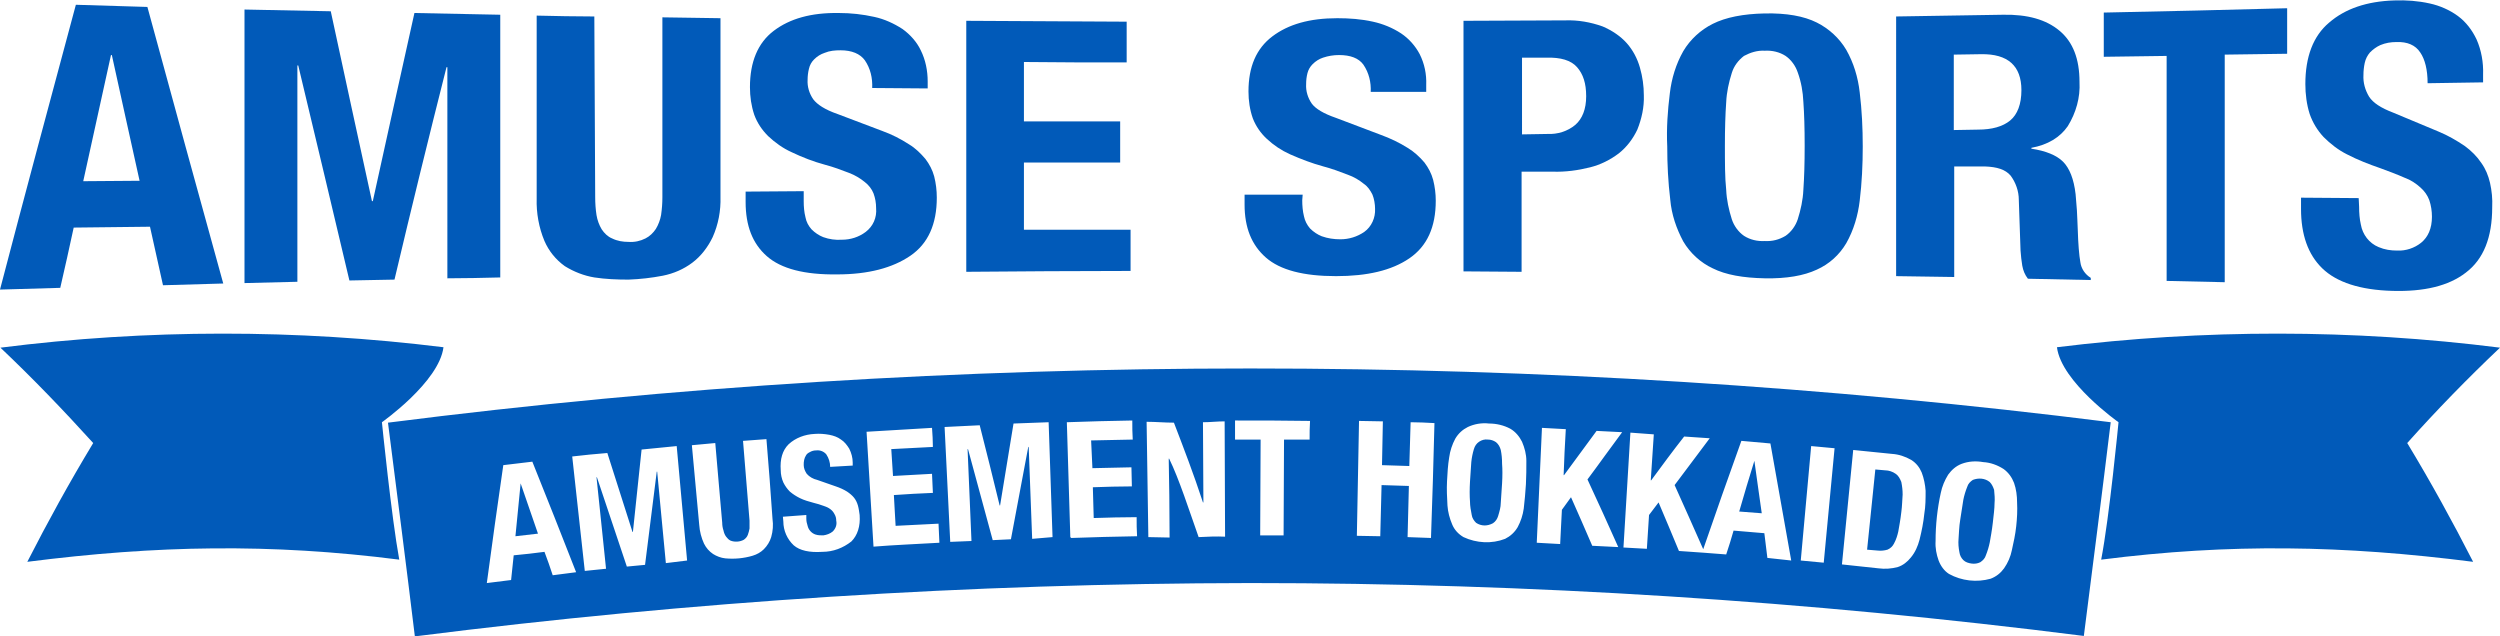
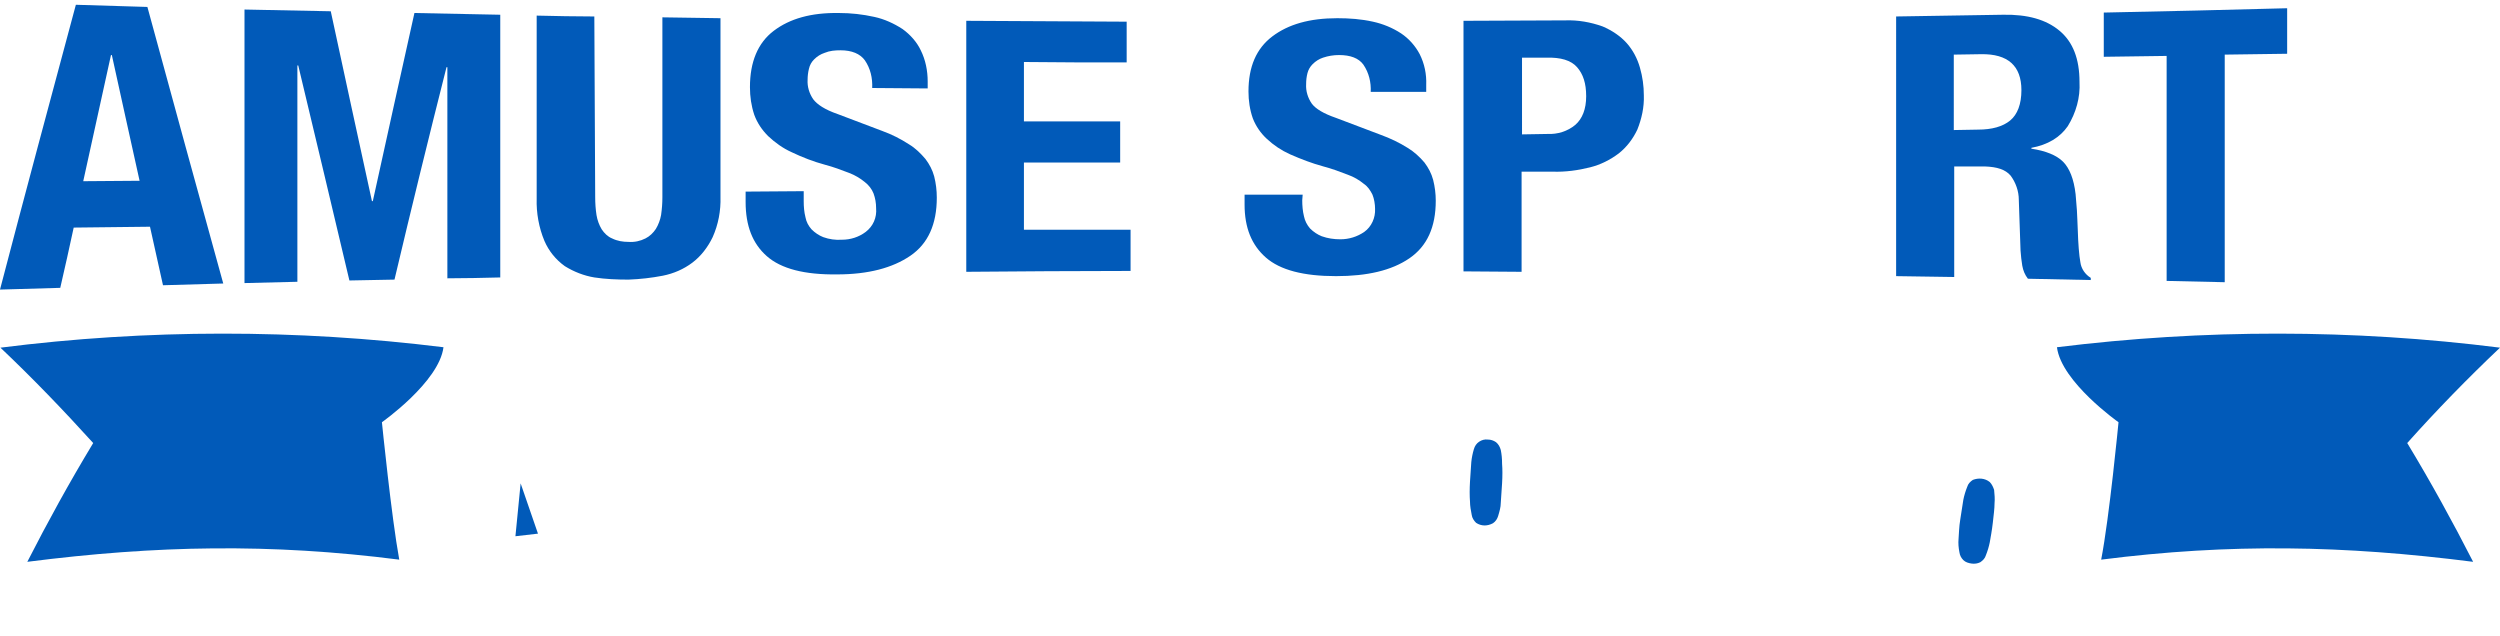
<svg xmlns="http://www.w3.org/2000/svg" version="1.1" id="レイヤー_1" x="0px" y="0px" viewBox="0 0 576.7 146.8" style="enable-background:new 0 0 576.7 146.8;" xml:space="preserve">
  <style type="text/css">
	.st0{fill:#015AB9;}
</style>
  <g id="レイヤー_2_00000090275589833576011650000011929439413188399550_">
    <g id="レイヤー_1-2">
      <path class="st0" d="M34,1.6c5.9,21.6,11.7,42.9,17.5,63.8l-13.9,0.4c-1-4.5-2-9-3-13.5L17,52.5c-1,4.6-2,9.2-3.1,13.9L0,66.8    C5.8,44.6,11.7,22.7,17.5,1.1L34,1.6 M32.2,41.7c-2.1-9.6-4.3-19.3-6.4-29h-0.2c-2.1,9.7-4.3,19.4-6.4,29.1L32.2,41.7" />
      <path class="st0" d="M76.3,2.6c3.2,14.7,6.3,29.3,9.5,43.8h0.2c3.2-14.6,6.4-29,9.6-43.4l19.8,0.4V64c-4.1,0.1-8.2,0.2-12.2,0.2    V15.5h-0.2C98.9,31.7,94.9,48,91,64.5c-3.5,0.1-6.9,0.1-10.4,0.2c-3.9-16.4-7.8-33-11.8-49.6h-0.2V65l-12.2,0.3V2.2L76.3,2.6" />
      <path class="st0" d="M137.3,45.5c0,1.4,0.1,2.8,0.3,4.1c0.2,1.2,0.6,2.3,1.2,3.3c0.6,0.9,1.4,1.7,2.4,2.1c1.2,0.6,2.5,0.8,3.8,0.8    c1.4,0.1,2.7-0.2,3.9-0.8c1-0.5,1.8-1.3,2.4-2.2c0.6-1,1-2.1,1.2-3.2c0.2-1.4,0.3-2.7,0.3-4.1V4c4.4,0.1,8.9,0.1,13.4,0.2v41.2    c0.1,3.2-0.5,6.4-1.8,9.3c-1.1,2.3-2.7,4.4-4.7,5.9c-2,1.5-4.3,2.5-6.8,3c-2.6,0.5-5.2,0.8-7.9,0.9c-2.6,0-5.3-0.1-7.9-0.5    c-2.4-0.4-4.7-1.3-6.8-2.6c-2.1-1.5-3.7-3.5-4.7-5.8c-1.3-3.1-1.9-6.5-1.8-9.8V3.6c4.4,0.1,8.9,0.2,13.3,0.2L137.3,45.5z" />
      <path class="st0" d="M185.4,46.4c0,1.3,0.1,2.5,0.4,3.7c0.2,1.1,0.7,2,1.4,2.8c0.8,0.8,1.7,1.4,2.7,1.8c1.4,0.5,2.8,0.7,4.3,0.6    c2,0,3.9-0.6,5.5-1.8c1.7-1.3,2.6-3.3,2.4-5.5c0-1.2-0.2-2.3-0.6-3.4c-0.4-1-1.1-1.9-2-2.6c-1.1-0.9-2.3-1.6-3.6-2.1    c-1.8-0.7-3.7-1.4-5.6-1.9c-2.6-0.7-5.2-1.7-7.7-2.9c-2-0.9-3.8-2.2-5.4-3.7c-1.4-1.4-2.5-3-3.2-4.9c-0.7-2.1-1-4.2-1-6.4    c0-5.8,1.8-10.2,5.5-13s8.6-4.2,15-4.1c2.8,0,5.5,0.3,8.2,0.9c2.3,0.5,4.5,1.5,6.5,2.8c1.8,1.3,3.3,3,4.2,4.9    c1.1,2.2,1.6,4.7,1.6,7.2v1.6l-12.8-0.1c0.1-2.3-0.4-4.5-1.7-6.4c-1.1-1.5-3-2.3-5.6-2.3c-1.3,0-2.5,0.1-3.7,0.6    c-0.9,0.3-1.7,0.8-2.4,1.5c-0.6,0.6-1,1.3-1.2,2.2c-0.2,0.8-0.3,1.7-0.3,2.5c-0.1,1.6,0.4,3.2,1.3,4.5c0.9,1.2,2.7,2.4,5.6,3.4    c3.4,1.3,6.9,2.6,10.3,3.9c2.2,0.8,4.2,1.8,6.2,3.1c1.5,0.9,2.7,2.1,3.8,3.4c0.9,1.2,1.6,2.5,2,4c0.4,1.6,0.6,3.2,0.6,4.9    c0,6.1-2,10.6-6.1,13.4c-4.1,2.8-9.7,4.3-16.9,4.3c-7.5,0.1-12.9-1.3-16.2-4.2s-4.9-7-4.9-12.5v-2.4l13.4-0.1L185.4,46.4z" />
      <path class="st0" d="M259.8,14.4c-7.9,0-15.8,0-23.6-0.1V28h22.2v9.5h-22.2V53c8.2,0,16.4,0,24.6,0v9.5c-12.7,0-25.3,0.1-37.9,0.2    V4.8c12.3,0.1,24.7,0.1,37,0.2V14.4" />
      <path class="st0" d="M300.4,46.2c0,1.2,0.1,2.5,0.4,3.7c0.2,1,0.7,2,1.4,2.8c0.8,0.8,1.7,1.4,2.7,1.8c1.4,0.5,2.8,0.7,4.3,0.7    c2,0,3.9-0.6,5.5-1.7c1.7-1.2,2.6-3.3,2.5-5.3c0-1.1-0.2-2.3-0.6-3.3c-0.5-1-1.1-1.9-2-2.5c-1.1-0.9-2.3-1.6-3.7-2.1    c-1.8-0.7-3.7-1.4-5.6-1.9c-2.6-0.7-5.2-1.7-7.7-2.8c-2-0.9-3.8-2.1-5.4-3.6c-1.4-1.3-2.5-2.9-3.2-4.7c-0.7-2-1-4.1-1-6.2    c0-5.7,1.8-9.9,5.5-12.7s8.6-4.2,15-4.2c2.8,0,5.5,0.2,8.2,0.8c2.3,0.5,4.5,1.4,6.5,2.7c1.8,1.2,3.3,2.9,4.3,4.8    c1.1,2.2,1.6,4.6,1.5,7.1v1.6h-12.8c0.1-2.2-0.4-4.4-1.7-6.3c-1.1-1.5-3-2.2-5.6-2.2c-1.3,0-2.5,0.2-3.7,0.6    c-0.9,0.3-1.7,0.8-2.4,1.5c-0.6,0.6-1,1.3-1.2,2.1c-0.2,0.8-0.3,1.6-0.3,2.5c-0.1,1.6,0.4,3.2,1.3,4.5c0.9,1.2,2.7,2.3,5.6,3.3    l10.3,3.9c2.2,0.8,4.3,1.8,6.2,3c1.5,0.9,2.8,2.1,3.9,3.4c0.9,1.2,1.6,2.5,2,4c0.4,1.6,0.6,3.2,0.6,4.8c0,6.1-2,10.5-6.1,13.3    s-9.7,4.1-16.9,4.1c-7.5,0-12.9-1.4-16.2-4.3c-3.3-2.9-4.9-6.9-4.9-12.2v-2.3h13.4L300.4,46.2z" />
      <path class="st0" d="M361.1,4.7c2.9-0.1,5.8,0.4,8.6,1.4c2.1,0.9,4.1,2.2,5.6,3.9c1.4,1.6,2.4,3.5,3,5.6c0.6,2.1,0.9,4.2,0.9,6.4    c0.1,2.7-0.5,5.4-1.5,7.9c-1,2.1-2.4,4-4.3,5.5c-2,1.5-4.2,2.6-6.6,3.2c-2.8,0.7-5.7,1.1-8.6,1H351v23.1l-13.4-0.1V4.8L361.1,4.7     M357,30.9c2.3,0.1,4.6-0.6,6.4-2.1c1.6-1.4,2.5-3.6,2.5-6.6s-0.7-5.1-2.1-6.7s-3.8-2.3-7.1-2.2h-5.6V31L357,30.9" />
-       <path class="st0" d="M385.2,21.5c0.4-3.4,1.4-6.7,3.1-9.7c1.6-2.7,4-4.9,6.8-6.3c3-1.5,7-2.3,12-2.4c5-0.1,9,0.6,12,2.1    c2.8,1.4,5.2,3.6,6.8,6.3c1.7,3,2.7,6.3,3.1,9.8c0.5,4.1,0.7,8.3,0.7,12.5c0,4.2-0.2,8.4-0.7,12.5c-0.4,3.4-1.4,6.8-3.1,9.8    c-1.6,2.7-3.9,4.8-6.8,6.1c-3,1.4-7,2.1-12,2s-9-0.8-12-2.3c-2.8-1.3-5.2-3.5-6.8-6.2c-1.6-3-2.7-6.2-3-9.6    c-0.5-4.1-0.7-8.2-0.7-12.3C384.4,29.6,384.7,25.5,385.2,21.5 M398.2,43.8c0.1,2.3,0.6,4.6,1.3,6.8c0.5,1.5,1.5,2.9,2.8,3.8    c1.4,0.9,3.1,1.3,4.8,1.2c1.7,0.1,3.3-0.3,4.8-1.2c1.3-0.9,2.3-2.3,2.8-3.8c0.7-2.2,1.2-4.5,1.3-6.8c0.2-2.8,0.3-6.2,0.3-10.2    s-0.1-7.4-0.3-10.1c-0.1-2.3-0.5-4.6-1.3-6.8c-0.5-1.5-1.5-2.9-2.8-3.8c-1.4-0.9-3.1-1.3-4.8-1.2c-1.7-0.1-3.3,0.4-4.8,1.2    c-1.3,1-2.3,2.3-2.8,3.9c-0.7,2.2-1.2,4.5-1.3,6.8c-0.2,2.8-0.3,6.1-0.3,10S397.9,41,398.2,43.8" />
      <path class="st0" d="M462.1,3.4c5.6-0.1,9.9,1.1,13,3.7s4.6,6.5,4.6,11.8c0.2,3.6-0.8,7.1-2.7,10.2c-1.8,2.6-4.6,4.3-8.4,5v0.2    c3.3,0.5,5.8,1.5,7.3,3s2.5,4,2.9,7.5c0.1,1.1,0.2,2.4,0.3,3.7s0.1,2.8,0.2,4.5c0.1,3.3,0.3,5.8,0.6,7.5c0.2,1.5,1.1,2.8,2.4,3.6    v0.5l-14.5-0.3c-0.7-0.9-1.1-1.9-1.3-3c-0.2-1.1-0.3-2.3-0.4-3.5c-0.1-3.9-0.3-7.8-0.4-11.7c0-2-0.7-4-1.9-5.6    c-1.2-1.4-3.1-2-5.9-2.1h-7.1v25.5l-13.4-0.2V3.8C445.6,3.7,453.9,3.5,462.1,3.4 M456.3,29.9c3.2,0,5.7-0.7,7.4-2.1s2.6-3.8,2.6-7    c0-5.6-3.1-8.4-9.3-8.3l-6.3,0.1V30L456.3,29.9" />
      <path class="st0" d="M527.7,12.4l-14.5,0.2v52.5l-13.4-0.3V12.9c-4.8,0.1-9.6,0.1-14.5,0.2V2.9c14.1-0.3,28.2-0.6,42.3-1V12.4z" />
-       <path class="st0" d="M544.2,47.7c0,1.4,0.1,2.8,0.4,4.1c0.4,2.3,1.9,4.3,4.1,5.2c1.4,0.6,2.8,0.8,4.3,0.8c2,0.1,4-0.6,5.5-1.8    c1.6-1.3,2.5-3.3,2.5-6c0-1.3-0.2-2.6-0.6-3.8c-0.4-1.1-1.1-2.1-2-2.9c-1.1-1-2.3-1.8-3.7-2.3c-1.8-0.8-3.7-1.5-5.6-2.2    c-2.6-0.9-5.2-1.9-7.7-3.2c-2-1-3.8-2.4-5.4-4c-1.4-1.5-2.5-3.3-3.2-5.3c-0.7-2.2-1-4.6-1-6.9c0-6.3,1.8-11.1,5.5-14.2    c3.7-3.2,8.7-4.9,15-5.1c2.8-0.1,5.5,0.1,8.2,0.7c2.3,0.5,4.6,1.5,6.5,2.9c1.9,1.4,3.3,3.3,4.3,5.4c1.1,2.5,1.6,5.3,1.5,8.1V19    c-4.3,0.1-8.5,0.1-12.8,0.2c0-3.1-0.6-5.5-1.7-7.1c-1.1-1.7-3-2.5-5.5-2.4c-1.3,0-2.5,0.2-3.7,0.7c-0.9,0.4-1.7,1-2.4,1.7    c-0.6,0.7-1,1.5-1.2,2.4c-0.2,0.9-0.3,1.9-0.3,2.8c-0.1,1.8,0.4,3.5,1.3,5c0.9,1.4,2.7,2.6,5.6,3.7c3.4,1.4,6.9,2.9,10.3,4.3    c2.2,0.9,4.3,2.1,6.2,3.4c1.5,1.1,2.8,2.4,3.8,3.9c1,1.4,1.6,2.9,2,4.6c0.4,1.8,0.6,3.7,0.5,5.6c0,7-2,12-6.1,15.1    c-4,3.1-9.7,4.4-16.9,4.2c-7.5-0.2-12.9-2-16.2-5.2s-4.9-7.8-4.9-13.7v-2.6l13.3,0.1L544.2,47.7z" />
      <path class="st0" d="M576.7,80.2c-7.5,7.1-14.7,14.5-21.4,22c5.5,9.1,10.5,18.2,15.2,27.4c-29.8-3.8-56-4.3-85.8-0.5    c1.9-9.8,4-31.7,4-31.7s-13.2-9.3-14.2-17.3C508.4,75.9,542.7,75.9,576.7,80.2" />
      <path class="st0" d="M0.1,80.2c7.5,7.1,14.6,14.5,21.4,22C16,111.3,11,120.4,6.3,129.6c29.8-3.8,56-4.3,85.8-0.5    c-1.8-9.8-4-31.7-4-31.7s13.2-9.3,14.2-17.3C68.4,75.9,34,75.9,0.1,80.2" />
-       <path class="st0" d="M437.3,109.3c-0.7-0.5-1.6-0.8-2.4-0.8l-2.3-0.2c-0.6,6.2-1.3,12.4-1.9,18.5l2.4,0.2c0.8,0.1,1.6,0,2.3-0.2    c0.7-0.3,1.2-0.8,1.5-1.4c0.5-0.9,0.8-1.9,1-2.8c0.2-1.2,0.5-2.7,0.7-4.5c0.2-1.5,0.2-2.8,0.3-4c0-1-0.1-1.9-0.3-2.9    C438.3,110.4,437.9,109.7,437.3,109.3" />
-       <path class="st0" d="M404.7,106.3c-1.2,3.9-2.4,7.8-3.5,11.7l5.2,0.4C405.8,114.4,405.3,110.4,404.7,106.3L404.7,106.3" />
      <path class="st0" d="M346.2,103.8c-0.2-0.7-0.5-1.3-1.1-1.8c-0.6-0.4-1.2-0.6-1.9-0.6c-0.7-0.1-1.4,0.1-2,0.5    c-0.6,0.4-1,1-1.2,1.7c-0.3,1-0.5,2-0.6,3c-0.1,1.2-0.2,2.8-0.3,4.5s-0.1,3.3,0,4.6c0,1,0.2,2.1,0.4,3.1c0.1,0.7,0.5,1.3,1,1.8    c1.2,0.8,2.6,0.8,3.9,0.1c0.6-0.4,1-1,1.2-1.7c0.3-1,0.6-2,0.6-3c0.1-1.2,0.2-2.8,0.3-4.5s0.1-3.3,0-4.5    C346.5,105.8,346.4,104.8,346.2,103.8" />
      <path class="st0" d="M459,111.2c-1.1-0.9-2.6-1-3.9-0.5c-0.6,0.4-1.1,0.9-1.3,1.6c-0.4,1-0.7,2-0.9,3c-0.2,1.2-0.4,2.7-0.7,4.5    s-0.3,3.3-0.4,4.5c-0.1,1,0,2.1,0.2,3.1c0.1,0.7,0.4,1.3,0.9,1.8c0.5,0.5,1.2,0.7,1.9,0.8c0.7,0.1,1.4,0,2-0.3    c0.6-0.4,1.1-0.9,1.3-1.6c0.4-1,0.7-2,0.9-3c0.2-1.2,0.5-2.7,0.7-4.5s0.4-3.3,0.4-4.5c0.1-1,0-2.1-0.1-3.1    C459.8,112.4,459.5,111.7,459,111.2" />
-       <path class="st0" d="M288.6,85h-0.4c-66.4,0-132.8,4.1-198.7,12.5c2.1,16.5,4.2,32.8,6.2,49.3c63.8-8.1,128.1-12.2,192.5-12.3h0.4    c64.2,0,128.4,4.1,192.1,12.2c2.1-16.5,4.2-32.8,6.2-49.3C421.1,89.1,354.9,85,288.6,85 M127.5,132.7c-0.6-1.8-1.2-3.6-1.9-5.4    c-2.4,0.3-4.7,0.6-7.1,0.8c-0.2,1.9-0.4,3.8-0.6,5.7l-5.6,0.7c1.2-9.1,2.5-18.1,3.8-27.2l6.7-0.8c3.4,8.5,6.8,17,10.1,25.5    L127.5,132.7 M153.6,129.9c-0.7-7-1.3-14-2-21.1h-0.1c-0.9,7.2-1.8,14.4-2.7,21.5c-1.4,0.1-2.8,0.3-4.2,0.4    c-2.3-6.9-4.6-13.7-6.9-20.6h-0.1c0.7,7,1.5,14,2.2,21.1l-4.9,0.5c-1-8.8-1.9-17.6-2.9-26.4c2.7-0.3,5.4-0.6,8.1-0.8    c1.9,6.1,3.9,12.1,5.8,18.2h0.1c0.7-6.3,1.3-12.7,2-19l8.1-0.8c0.8,8.8,1.6,17.6,2.4,26.4L153.6,129.9 M177.9,123.9    c-0.3,1-0.9,2-1.7,2.8c-0.7,0.7-1.6,1.2-2.6,1.5c-1,0.3-2.1,0.5-3.1,0.6c-1.1,0.1-2.1,0.1-3.2,0c-1-0.1-2-0.5-2.8-1    c-0.9-0.6-1.6-1.4-2.1-2.4c-0.6-1.3-1-2.8-1.1-4.3c-0.6-6.1-1.1-12.3-1.7-18.4l5.4-0.5c0.5,6.2,1.1,12.3,1.6,18.4    c0,0.6,0.1,1.2,0.3,1.8c0.1,0.5,0.3,1,0.6,1.4c0.3,0.4,0.6,0.7,1,0.9c1,0.4,2.2,0.3,3.1-0.2c0.4-0.3,0.7-0.6,0.9-1.1    c0.2-0.5,0.3-1,0.4-1.5c0-0.6,0-1.2,0-1.8c-0.5-6.1-1-12.3-1.5-18.4l5.4-0.4c0.5,6.1,1,12.3,1.4,18.4    C178.4,121.1,178.3,122.5,177.9,123.9 M196.4,124.9c-1.9,1.5-4.2,2.4-6.7,2.4c-3,0.2-5.2-0.3-6.6-1.5c-1.5-1.4-2.4-3.4-2.4-5.5    c0-0.4-0.1-0.7-0.1-1.1c1.8-0.1,3.6-0.3,5.4-0.4c0,0.3,0,0.5,0,0.8c0,0.6,0.1,1.1,0.3,1.7c0.2,0.9,0.9,1.7,1.8,2    c0.6,0.2,1.2,0.2,1.8,0.2c0.8-0.1,1.6-0.4,2.2-0.9c0.7-0.7,1-1.6,0.8-2.5c0-0.5-0.1-1-0.4-1.5c-0.2-0.4-0.5-0.8-0.9-1.1    c-0.5-0.4-1-0.6-1.6-0.8c-0.8-0.3-1.5-0.5-2.3-0.7c-1.1-0.3-2.2-0.6-3.2-1.1c-0.8-0.4-1.6-0.9-2.3-1.5c-0.6-0.6-1.1-1.3-1.5-2.1    c-0.4-0.9-0.6-1.9-0.6-2.8c-0.2-2.6,0.4-4.6,1.8-6c1.6-1.5,3.8-2.3,6-2.4c1.1-0.1,2.3,0,3.4,0.2c1,0.2,1.9,0.5,2.7,1.1    c0.8,0.5,1.4,1.3,1.9,2.1c0.5,1,0.8,2.1,0.8,3.2c0,0.3,0,0.5,0,0.7l-5.2,0.3c0-1-0.3-2-0.9-2.9c-0.6-0.7-1.5-1-2.3-0.9    c-0.5,0-1,0.1-1.5,0.4c-0.4,0.2-0.7,0.4-0.9,0.8c-0.2,0.3-0.3,0.6-0.4,1c-0.1,0.4-0.1,0.8-0.1,1.2c0,0.7,0.3,1.4,0.7,2    c0.6,0.7,1.5,1.2,2.4,1.4l4.3,1.5c0.9,0.3,1.8,0.7,2.6,1.2c0.6,0.4,1.2,0.9,1.6,1.4c0.4,0.5,0.7,1.1,0.9,1.8    c0.2,0.7,0.3,1.5,0.4,2.2C198.5,121.4,197.8,123.5,196.4,124.9 M201.5,126.1c-0.5-8.8-1.1-17.7-1.6-26.5c5-0.3,10.1-0.6,15.1-0.9    c0.1,1.5,0.2,2.9,0.2,4.4c-3.2,0.2-6.4,0.3-9.6,0.5l0.4,6.2c3-0.2,6-0.3,9-0.5c0.1,1.5,0.1,2.9,0.2,4.4c-3,0.1-6,0.3-9,0.5    c0.1,2.4,0.3,4.8,0.4,7.1l9.9-0.5c0.1,1.5,0.1,2.9,0.2,4.4C211.6,125.5,206.5,125.7,201.5,126.1 M238.1,124.3    c-0.3-7-0.5-14.1-0.8-21.2h-0.1c-1.3,7.1-2.7,14.2-4,21.3l-4.2,0.2c-1.9-7-3.8-14-5.7-21h-0.1c0.3,7.1,0.6,14.1,0.9,21.2l-4.9,0.2    c-0.4-8.8-0.9-17.7-1.3-26.5c2.7-0.1,5.4-0.3,8.1-0.4c1.6,6.2,3.1,12.4,4.6,18.5h0.1c1-6.3,2.1-12.6,3.1-18.9l8.1-0.3    c0.3,8.8,0.6,17.7,0.9,26.5L238.1,124.3 M246.9,123.9l-0.8-26.5c5-0.2,10.1-0.3,15.1-0.4c0,1.5,0,2.9,0.1,4.4    c-3.2,0.1-6.4,0.1-9.6,0.2l0.3,6.4c3-0.1,6-0.1,9-0.2c0,1.4,0.1,2.9,0.1,4.4c-3,0-6,0.1-9,0.2c0.1,2.4,0.1,4.8,0.2,7.1    c3.3-0.1,6.6-0.2,9.9-0.2c0,1.5,0,2.9,0.1,4.4c-5.1,0.1-10.1,0.2-15.2,0.4 M276.5,123.9c-2.2-6.2-4.5-13.4-6.8-18.1h-0.1    c0.1,4.7,0.2,12,0.2,18.2c-1.6,0-3.3-0.1-4.9-0.1c-0.1-8.8-0.3-17.8-0.4-26.6c2.1,0,4.2,0.2,6.3,0.2c2.3,6,4.5,11.7,6.7,18.4h0.1    c0-6.7-0.1-12.4-0.1-18.5c1.7,0,3.3-0.2,5-0.2c0,8.8,0.1,17.8,0.1,26.6C280.6,123.7,278.5,123.8,276.5,123.9 M302.1,101.4h-5.9    c0,7.4-0.1,14.8-0.1,22.1h-5.4l0.1-22.1h-5.9c0-1.5,0-2.9,0-4.4c5.8,0,11.5,0,17.3,0.1C302.1,98.5,302.1,100,302.1,101.4     M330.1,124.1l-5.4-0.2c0.1-3.9,0.2-7.8,0.3-11.8l-6.3-0.2l-0.3,11.8c-1.8,0-3.6-0.1-5.4-0.1c0.2-8.8,0.3-17.7,0.5-26.5l5.5,0.1    c-0.1,3.4-0.1,6.8-0.2,10.1l6.3,0.2c0.1-3.4,0.2-6.8,0.3-10.1c1.8,0,3.6,0.1,5.5,0.2C330.7,106.5,330.4,115.3,330.1,124.1     M352,111.7c-0.1,1.9-0.3,3.7-0.5,5.6c-0.2,1.5-0.7,3-1.4,4.3c-0.7,1.2-1.7,2.1-2.9,2.7c-3.1,1.2-6.6,1-9.6-0.4    c-1.2-0.7-2.1-1.7-2.6-2.9c-0.6-1.4-1-2.9-1.1-4.4c-0.1-1.9-0.2-3.7-0.1-5.6c0.1-1.9,0.2-3.7,0.5-5.5c0.2-1.5,0.7-3,1.4-4.3    c0.7-1.2,1.7-2.1,2.9-2.7c1.5-0.7,3.2-1,4.9-0.8c1.7,0,3.4,0.4,4.9,1.2c1.2,0.7,2.1,1.8,2.7,3c0.6,1.4,1,2.9,1,4.4    C352.1,108,352.1,109.9,352,111.7 M373.3,126.2l-6-0.3c-1.6-3.7-3.2-7.4-4.9-11.2l-2.1,2.9c-0.1,2.6-0.3,5.2-0.4,7.9    c-1.8-0.1-3.6-0.2-5.4-0.3c0.4-8.8,0.8-17.7,1.2-26.5l5.5,0.3c-0.2,3.6-0.4,7.1-0.5,10.6h0.1c2.5-3.4,5-6.8,7.5-10.2l5.9,0.3    c-2.7,3.6-5.3,7.3-8,10.9C368.6,115.8,371,121,373.3,126.2 M407.7,128.7c-0.2-1.9-0.5-3.8-0.7-5.7l-7.1-0.6    c-0.5,1.8-1.1,3.7-1.7,5.5l-5.2-0.4l-5.7-0.4c-1.6-3.8-3.1-7.5-4.7-11.2l-2.2,2.9c-0.2,2.6-0.3,5.2-0.5,7.8l-5.4-0.3    c0.5-8.8,1.1-17.6,1.6-26.5l5.4,0.4c-0.2,3.5-0.5,7.1-0.7,10.6h0.1c2.5-3.4,5-6.8,7.6-10.1l5.9,0.4c-2.7,3.6-5.4,7.2-8.1,10.8    c2.2,4.9,4.4,9.8,6.6,14.8c2.9-8.4,5.8-16.7,8.8-25l6.7,0.6c1.6,9,3.2,18,4.8,27L407.7,128.7 M420.7,129.8l-5.3-0.5    c0.8-8.8,1.6-17.6,2.4-26.4l5.4,0.5C422.4,112.2,421.5,121,420.7,129.8 M443.9,118.5c-0.2,2-0.6,4-1.1,6c-0.4,1.5-1,2.9-2,4.1    c-0.8,1-1.8,1.8-3,2.2c-1.5,0.4-3,0.5-4.5,0.3c-2.8-0.3-5.6-0.6-8.4-0.9c0.9-8.8,1.7-17.6,2.6-26.4l8.9,0.9    c1.6,0.1,3.1,0.6,4.5,1.4c1.1,0.7,1.9,1.7,2.4,2.9c0.5,1.3,0.8,2.8,0.9,4.2C444.2,115,444.2,116.8,443.9,118.5 M465.1,121.4    c-0.2,1.9-0.6,3.7-1,5.5c-0.3,1.5-0.9,2.9-1.8,4.2c-0.8,1.1-1.8,1.9-3.1,2.4c-3.2,0.9-6.7,0.5-9.6-1.1c-1.1-0.7-1.9-1.8-2.4-3.1    c-0.5-1.4-0.8-2.9-0.7-4.5c0-1.9,0.1-3.7,0.3-5.6c0.2-1.8,0.5-3.7,0.9-5.5c0.3-1.5,0.9-2.9,1.7-4.2c0.8-1.1,1.8-2,3.1-2.5    c1.6-0.6,3.3-0.7,5-0.4c1.7,0.1,3.3,0.7,4.7,1.6c1.1,0.8,1.9,1.9,2.4,3.2c0.5,1.4,0.7,3,0.7,4.5    C465.4,117.7,465.3,119.6,465.1,121.4" />
      <path class="st0" d="M120.1,111.5c-0.4,4-0.8,8.1-1.2,12.2l5.2-0.6L120.1,111.5L120.1,111.5" />
    </g>
  </g>
</svg>